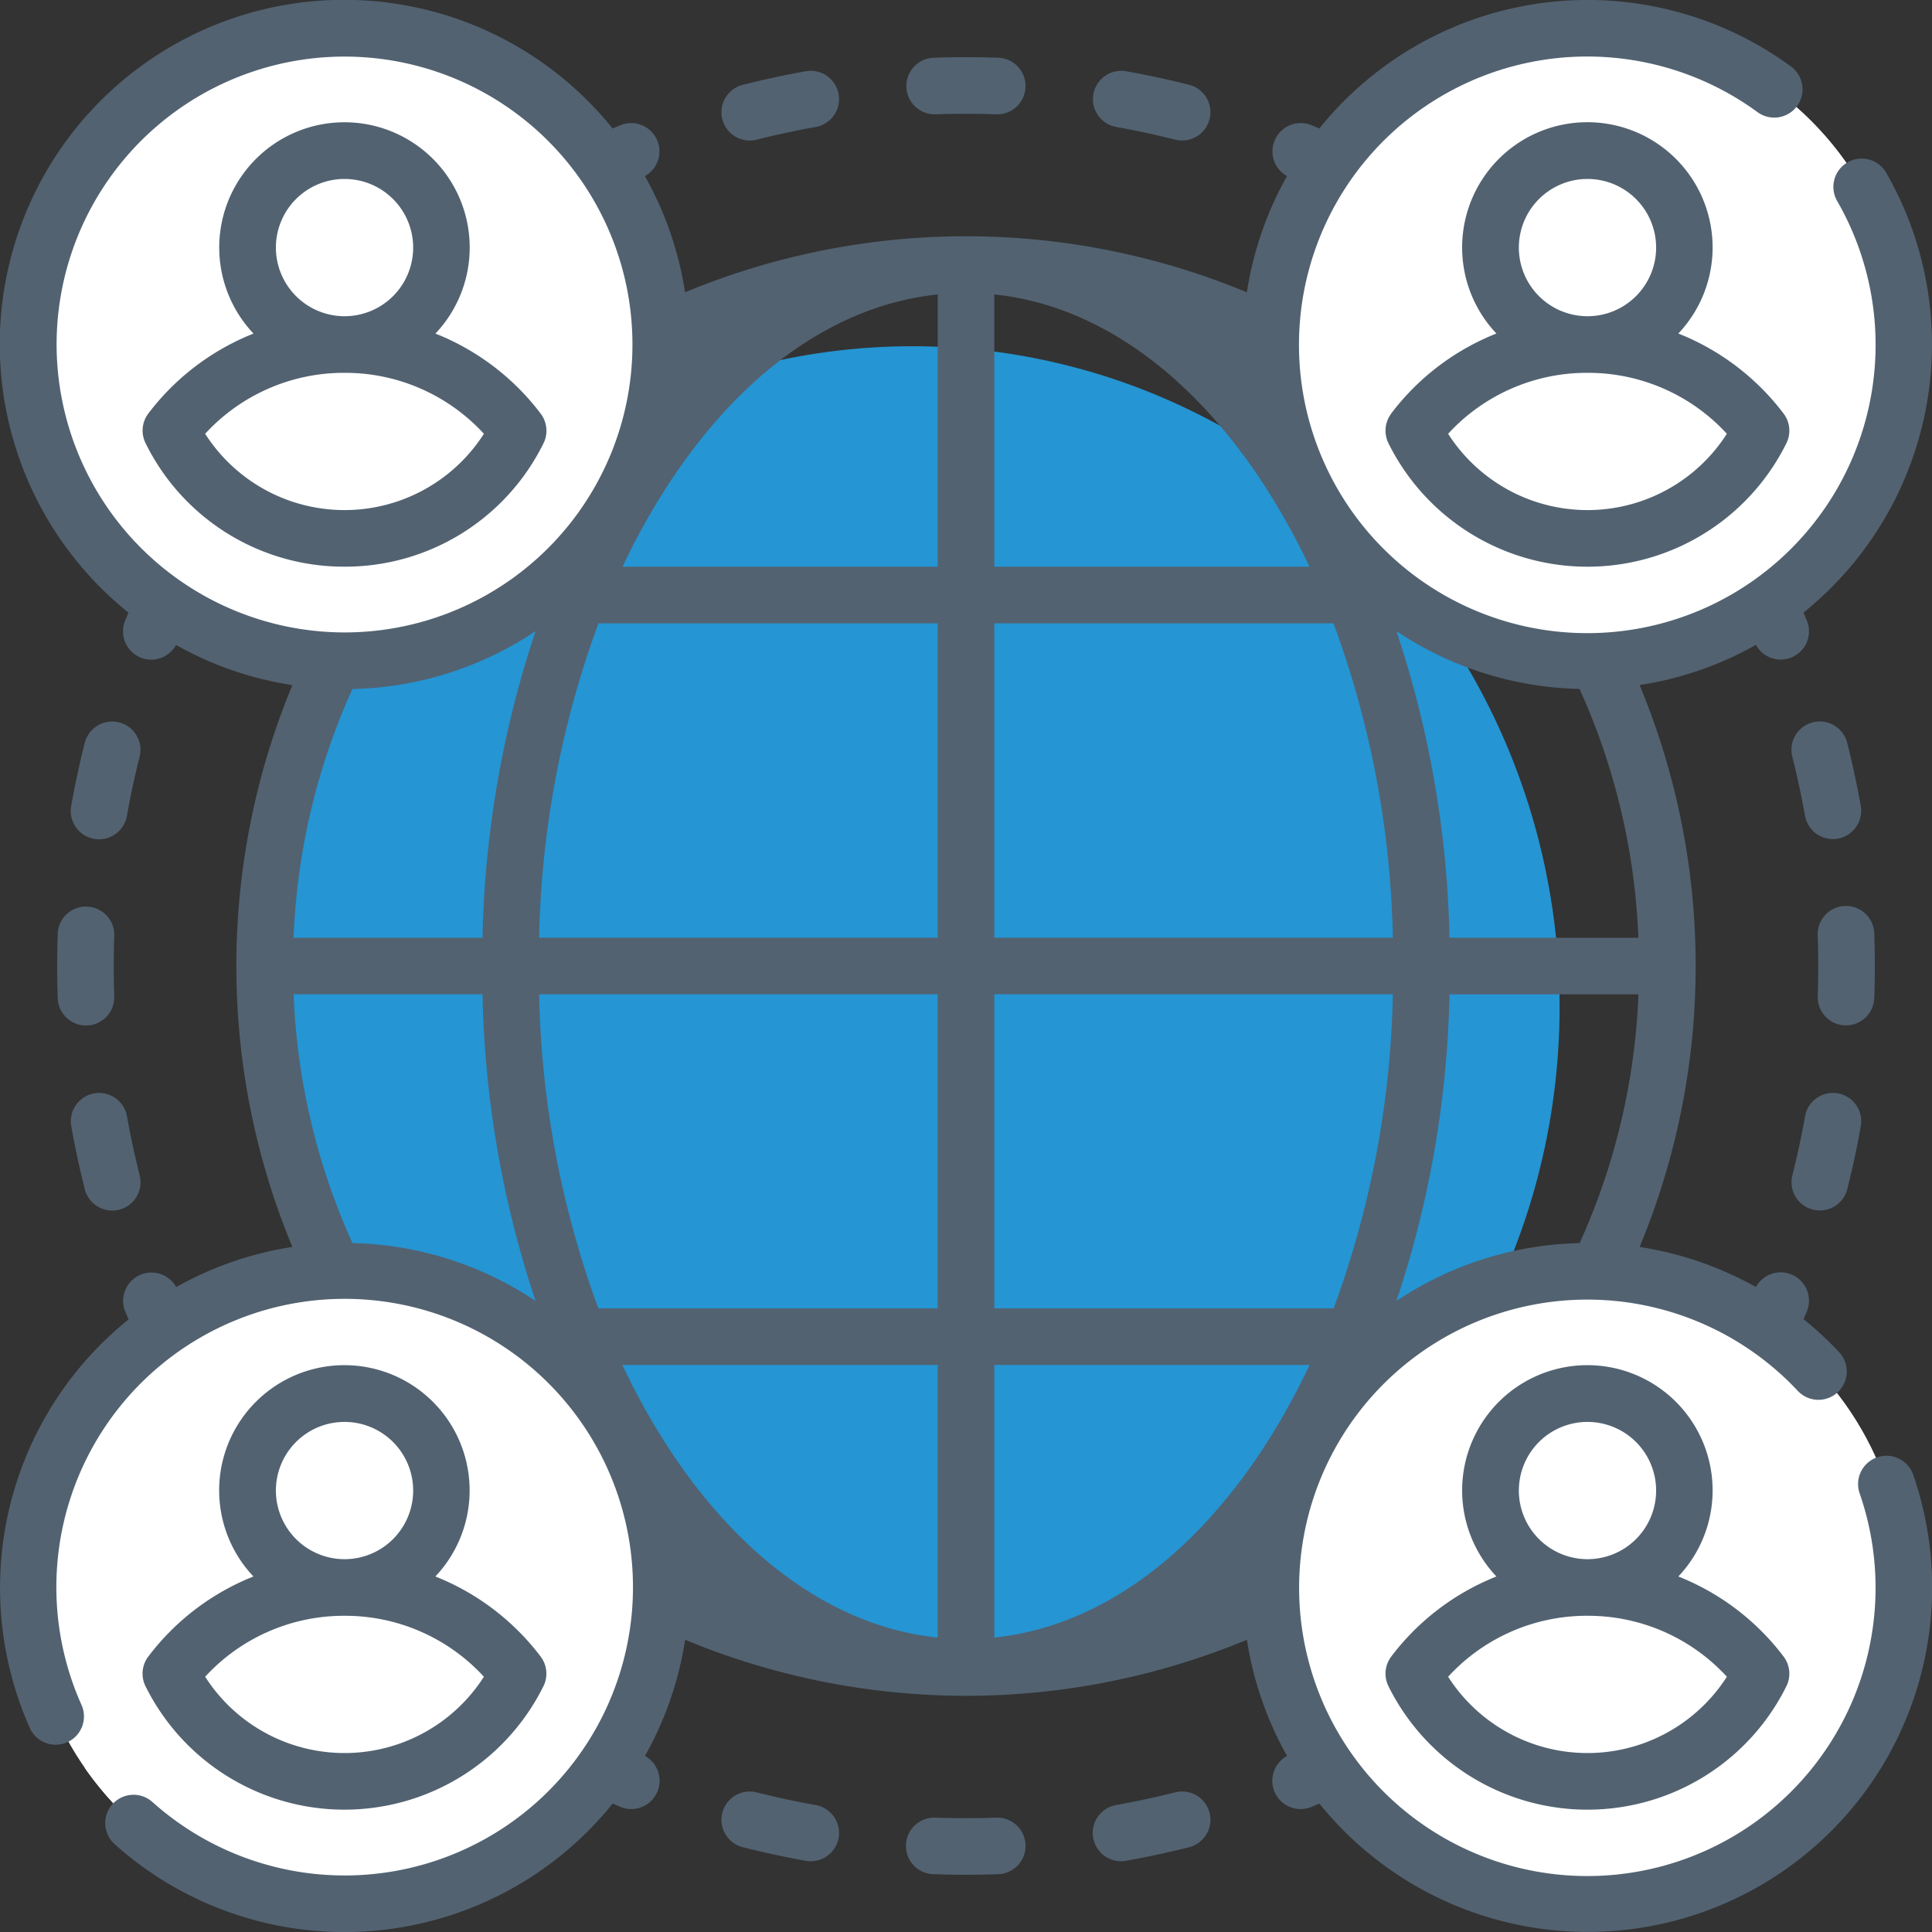
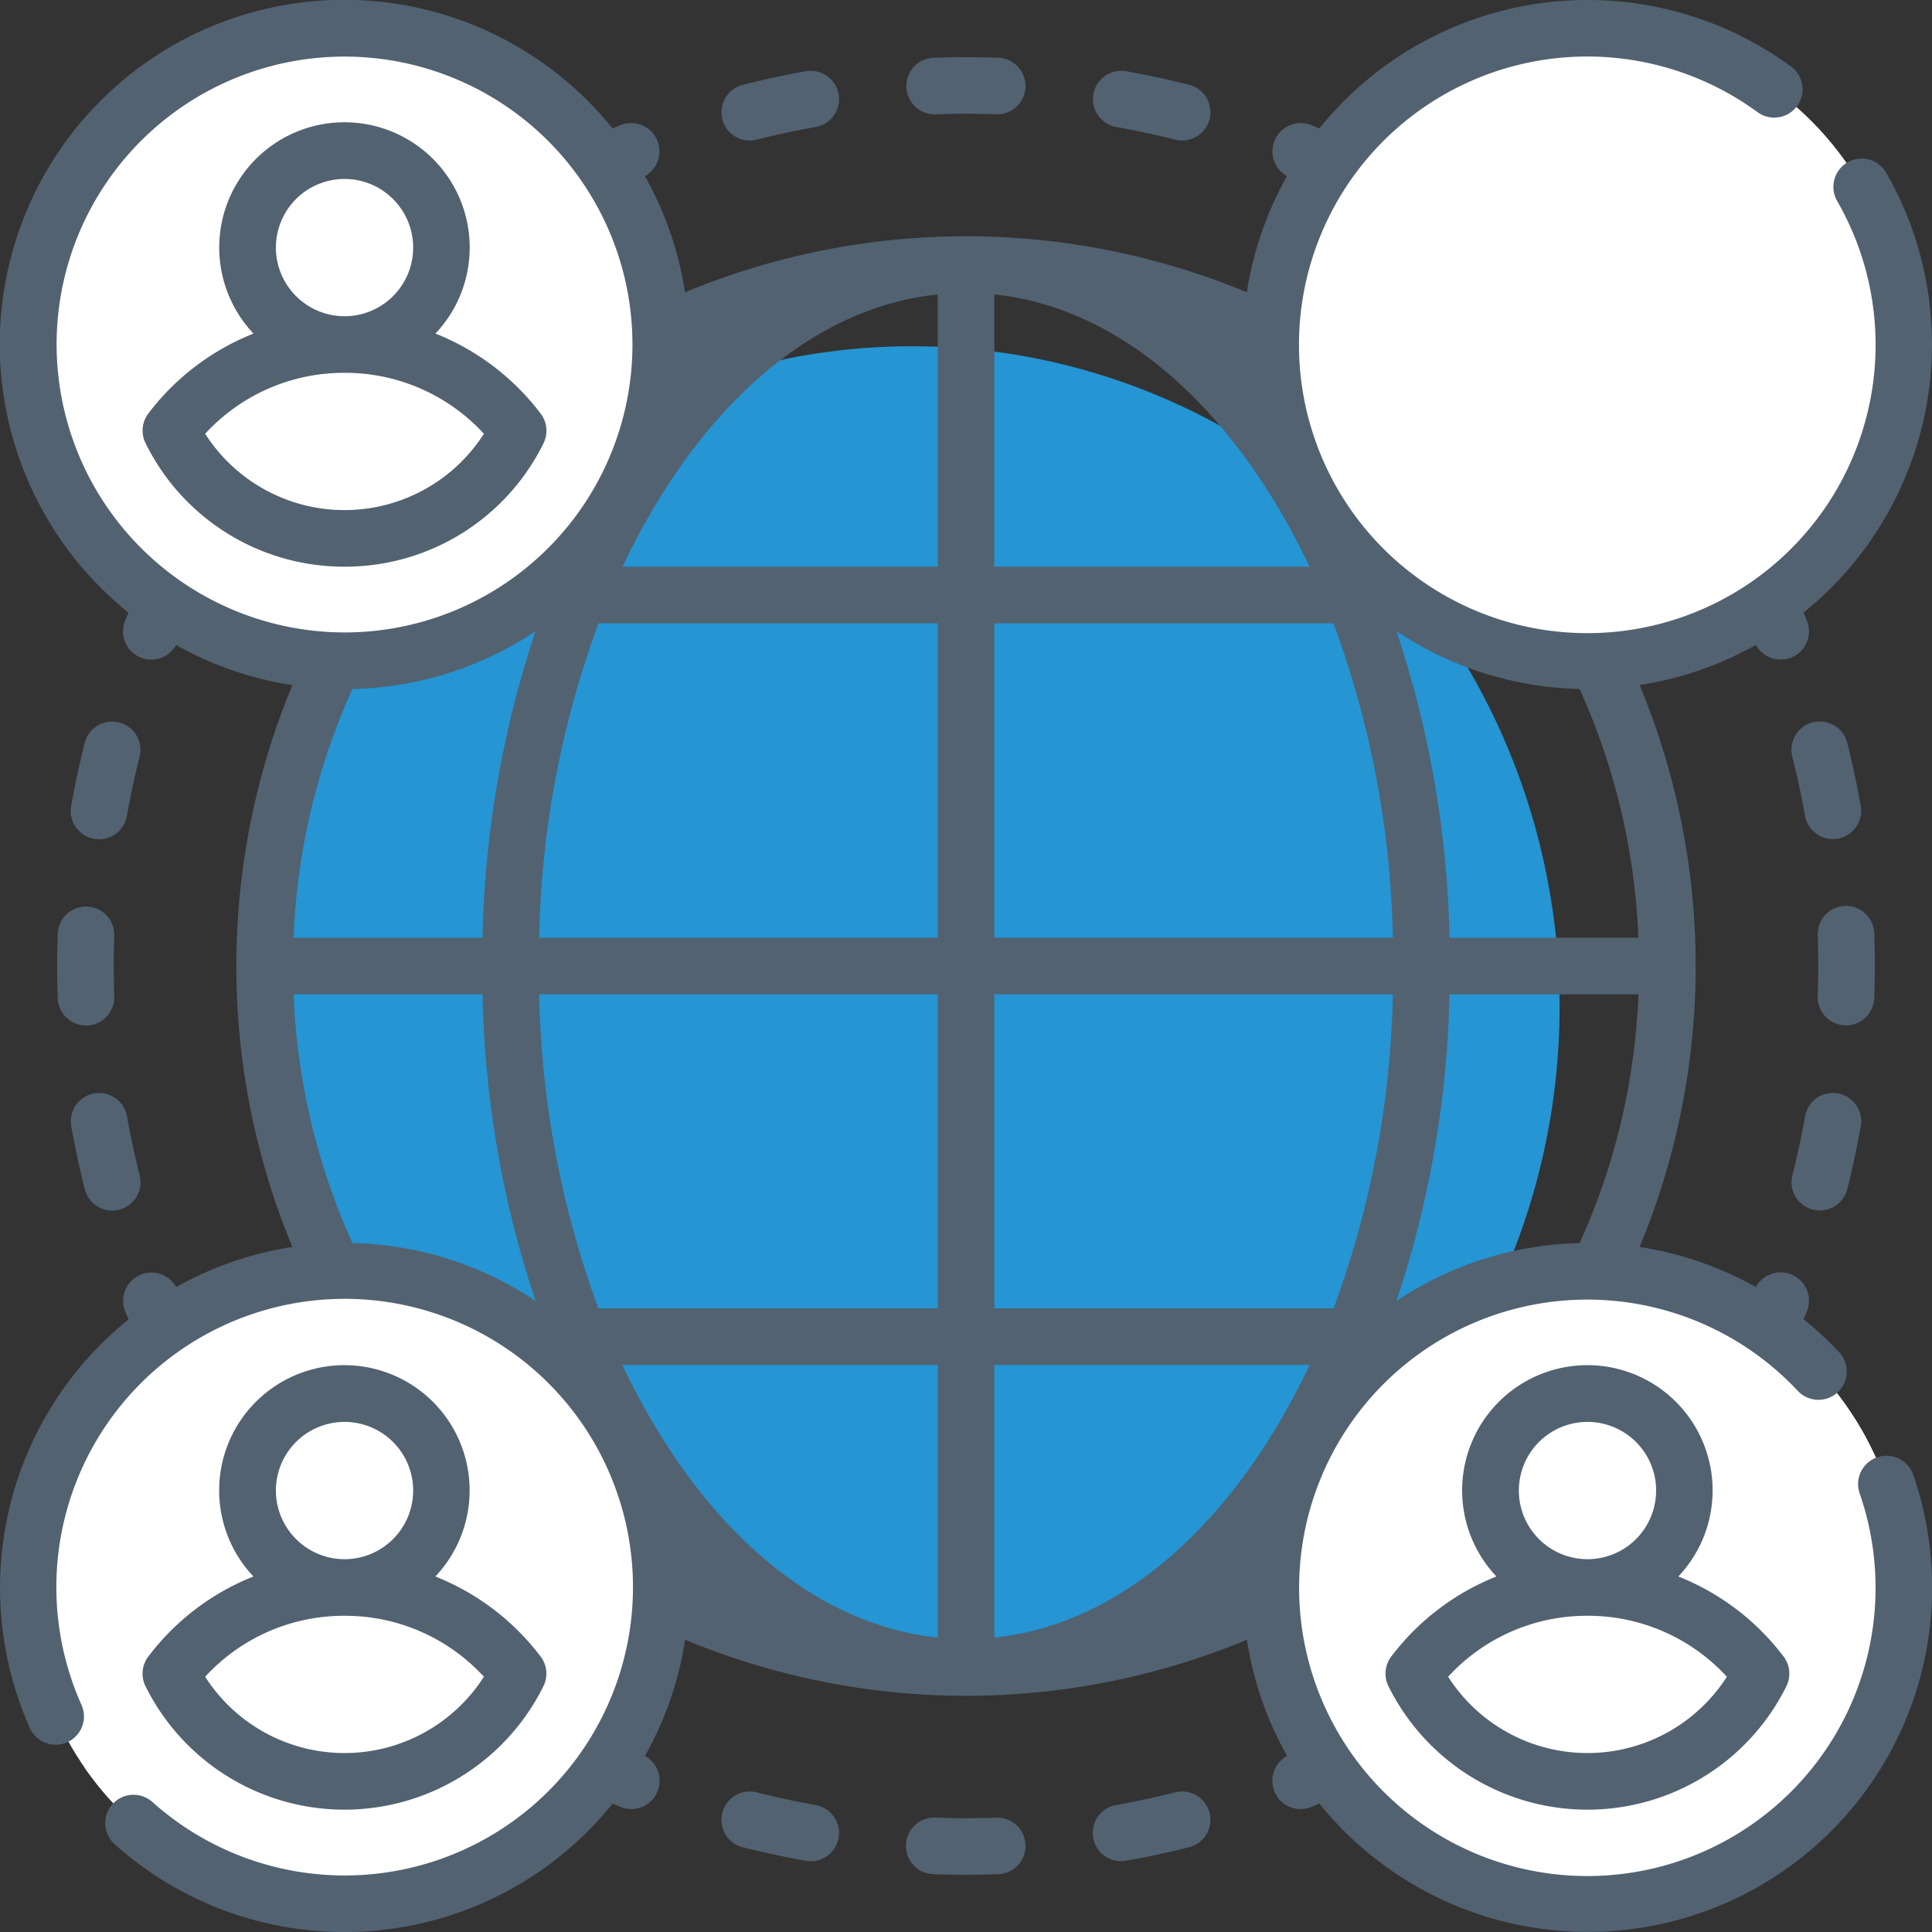
<svg xmlns="http://www.w3.org/2000/svg" width="134.691" height="134.691" viewBox="0 0 134.691 134.691">
  <rect x="0" y="0" width="134.691" height="134.691" fill="#333333" stroke="none" />
  <g transform="translate(0)">
    <g transform="translate(18.449 18.449)">
      <g transform="translate(0 2.689)">
        <ellipse cx="45.14" cy="46.052" rx="45.14" ry="46.052" transform="translate(0 3)" fill="#2595d3" />
      </g>
    </g>
    <g transform="translate(88.627 1.973)">
      <circle cx="22.046" cy="22.046" r="22.046" fill="#fff" />
      <g transform="translate(3.907 3.906)">
        <path d="M382.415,22.349a22.046,22.046,0,0,1-30.669,30.669,22.046,22.046,0,1,0,30.669-30.669Z" transform="translate(-351.746 -22.349)" fill="#fff" />
      </g>
      <g transform="translate(15.288 8.53)">
        <circle cx="6.758" cy="6.758" r="6.758" fill="#fff" />
      </g>
      <g transform="translate(9.941 22.046)">
        <path d="M386.79,91.3a15.181,15.181,0,0,0-12.1,6,13.508,13.508,0,0,0,24.209,0A15.18,15.18,0,0,0,386.79,91.3Z" transform="translate(-374.685 -91.302)" fill="#fff" />
      </g>
    </g>
    <g transform="translate(1.973 88.627)">
      <circle cx="22.046" cy="22.046" r="22.046" fill="#fff" />
      <g transform="translate(3.906 3.906)">
        <path d="M53.018,351.745a22.046,22.046,0,0,1-30.669,30.669,22.046,22.046,0,1,0,30.669-30.669Z" transform="translate(-22.349 -351.745)" fill="#fff" />
      </g>
      <g transform="translate(15.288 8.53)">
        <circle cx="6.758" cy="6.758" r="6.758" fill="#fff" />
      </g>
      <g transform="translate(9.941 22.046)">
-         <path d="M57.394,420.7a15.181,15.181,0,0,0-12.1,6,13.508,13.508,0,0,0,24.209,0A15.181,15.181,0,0,0,57.394,420.7Z" transform="translate(-45.289 -420.698)" fill="#fff" />
-       </g>
+         </g>
    </g>
    <g transform="translate(88.627 88.627)">
      <circle cx="22.046" cy="22.046" r="22.046" fill="#fff" />
      <g transform="translate(3.907 3.906)">
        <path d="M382.415,351.745a22.046,22.046,0,0,1-30.669,30.669,22.046,22.046,0,1,0,30.669-30.669Z" transform="translate(-351.746 -351.745)" fill="#fff" />
      </g>
      <g transform="translate(15.288 8.53)">
-         <circle cx="6.758" cy="6.758" r="6.758" fill="#fff" />
-       </g>
+         </g>
      <g transform="translate(9.941 22.046)">
        <path d="M386.79,420.7a15.181,15.181,0,0,0-12.1,6,13.508,13.508,0,0,0,24.209,0A15.18,15.18,0,0,0,386.79,420.7Z" transform="translate(-374.685 -420.698)" fill="#fff" />
      </g>
    </g>
    <g transform="translate(1.973 1.973)">
      <circle cx="22.046" cy="22.046" r="22.046" fill="#fff" />
      <g transform="translate(3.906 3.906)">
        <path d="M53.018,22.349A22.046,22.046,0,0,1,22.349,53.018,22.046,22.046,0,1,0,53.018,22.349Z" transform="translate(-22.349 -22.349)" fill="#fff" />
      </g>
      <g transform="translate(15.288 8.53)">
        <circle cx="6.758" cy="6.758" r="6.758" fill="#fff" />
      </g>
      <g transform="translate(9.941 22.046)">
        <path d="M57.394,91.3a15.181,15.181,0,0,0-12.1,6,13.508,13.508,0,0,0,24.209,0A15.181,15.181,0,0,0,57.394,91.3Z" transform="translate(-45.289 -91.302)" fill="#fff" />
      </g>
    </g>
    <g transform="translate(0 0)">
      <path d="M197.764,475.7c-1.378-.245-2.762-.543-4.115-.884a1.973,1.973,0,1,0-.966,3.826c1.443.365,2.92.682,4.389.944a1.973,1.973,0,1,0,.692-3.885Z" transform="translate(-140.896 -349.859)" fill="#526271" />
      <path d="M246.54,481.7h-.07c-1.387.048-2.806.049-4.212,0a1.973,1.973,0,1,0-.137,3.943c.747.026,1.5.039,2.248.039s1.5-.013,2.24-.039a1.973,1.973,0,0,0-.068-3.945Z" transform="translate(-177.023 -354.981)" fill="#526271" />
      <path d="M295.354,474.82c-1.354.342-2.738.639-4.115.884a1.973,1.973,0,1,0,.691,3.885c1.469-.261,2.946-.579,4.39-.943a1.973,1.973,0,1,0-.966-3.826Z" transform="translate(-213.423 -349.865)" fill="#526271" />
      <path d="M193.164,23.631a1.972,1.972,0,0,0,.485-.061c1.353-.341,2.737-.639,4.115-.884a1.973,1.973,0,1,0-.692-3.885c-1.469.262-2.946.579-4.389.944a1.973,1.973,0,0,0,.482,3.886Z" transform="translate(-140.896 -13.833)" fill="#526271" />
      <path d="M242.189,19.137h.07c1.406-.049,2.826-.049,4.212,0h.07a1.973,1.973,0,0,0,.068-3.945c-1.478-.052-2.99-.052-4.487,0a1.973,1.973,0,0,0,.067,3.945Z" transform="translate(-177.024 -11.167)" fill="#526271" />
      <path d="M291.24,22.679c1.377.245,2.761.542,4.115.884a1.973,1.973,0,1,0,.966-3.826c-1.444-.365-2.921-.682-4.39-.943a1.973,1.973,0,0,0-.691,3.885Z" transform="translate(-213.424 -13.827)" fill="#526271" />
      <path d="M476.25,297.749a1.971,1.971,0,0,0,2.4-1.43c.365-1.444.682-2.921.943-4.39a1.973,1.973,0,0,0-3.885-.691c-.245,1.377-.542,2.761-.884,4.115a1.972,1.972,0,0,0,1.43,2.4Z" transform="translate(-349.865 -213.423)" fill="#526271" />
      <path d="M485.648,246.607c.026-.74.039-1.494.039-2.24s-.013-1.5-.039-2.248a1.973,1.973,0,1,0-3.943.137c.024.7.037,1.412.037,2.11s-.012,1.408-.037,2.1a1.973,1.973,0,0,0,1.9,2.041h.07a1.973,1.973,0,0,0,1.97-1.9Z" transform="translate(-354.982 -177.022)" fill="#526271" />
      <path d="M477.638,199.392a1.974,1.974,0,0,0,1.945-2.319c-.262-1.469-.579-2.946-.944-4.389a1.973,1.973,0,0,0-3.826.966c.341,1.353.639,2.737.884,4.115A1.974,1.974,0,0,0,477.638,199.392Z" transform="translate(-349.86 -140.896)" fill="#526271" />
      <path d="M22.134,191.281a1.972,1.972,0,0,0-2.4,1.43c-.365,1.445-.682,2.922-.943,4.39a1.973,1.973,0,1,0,3.885.691c.245-1.376.542-2.76.884-4.115a1.973,1.973,0,0,0-1.43-2.4Z" transform="translate(-13.828 -140.916)" fill="#526271" />
      <path d="M20.4,289.673a1.973,1.973,0,0,0-1.6,2.288c.261,1.468.579,2.945.944,4.39a1.973,1.973,0,1,0,3.826-.966c-.342-1.354-.64-2.738-.884-4.114A1.973,1.973,0,0,0,20.4,289.673Z" transform="translate(-13.832 -213.446)" fill="#526271" />
      <path d="M15.192,242.15c-.026.741-.039,1.495-.039,2.24s.013,1.505.039,2.248a1.973,1.973,0,0,0,1.971,1.9h.07a1.973,1.973,0,0,0,1.9-2.041c-.024-.7-.037-1.407-.037-2.11s.012-1.407.037-2.1a1.973,1.973,0,0,0-3.944-.137Z" transform="translate(-11.167 -177.044)" fill="#526271" />
-       <path d="M367.589,52.722a1.974,1.974,0,0,0-.2,2.075,15.481,15.481,0,0,0,27.742,0,1.974,1.974,0,0,0-.2-2.075,17.113,17.113,0,0,0-7.333-5.575,8.731,8.731,0,1,0-12.684,0,17.115,17.115,0,0,0-7.333,5.575Zm8.89-11.566a4.785,4.785,0,1,1,4.785,4.785A4.79,4.79,0,0,1,376.478,41.156Zm4.785,8.731a13.125,13.125,0,0,1,9.717,4.249,11.533,11.533,0,0,1-19.433,0A13.125,13.125,0,0,1,381.263,49.887Z" transform="translate(-270.591 -23.895)" fill="#526271" />
      <path d="M38.191,382.118a1.973,1.973,0,0,0-.2,2.075,15.481,15.481,0,0,0,27.741,0,1.973,1.973,0,0,0-.2-2.075,17.115,17.115,0,0,0-7.333-5.575,8.731,8.731,0,1,0-12.684,0A17.115,17.115,0,0,0,38.191,382.118Zm8.89-11.566a4.785,4.785,0,1,1,4.785,4.785A4.791,4.791,0,0,1,47.081,370.552Zm4.785,8.731a13.125,13.125,0,0,1,9.717,4.249,11.533,11.533,0,0,1-19.433,0A13.125,13.125,0,0,1,51.866,379.283Z" transform="translate(-27.847 -266.637)" fill="#526271" />
      <path d="M130.864,101.6a1.973,1.973,0,0,0-1.217,2.511,20.094,20.094,0,1,1-4.314-7.146,1.973,1.973,0,0,0,2.882-2.7,23.852,23.852,0,0,0-2.478-2.294c.077-.182.156-.365.23-.546a1.973,1.973,0,0,0-3.554-1.7,24.157,24.157,0,0,0-8.106-2.793,51.036,51.036,0,0,0,0-39.173,23.842,23.842,0,0,0,8.108-2.8,1.971,1.971,0,0,0,3.55-1.7c-.075-.183-.155-.368-.233-.552a24.008,24.008,0,0,0,5.78-30.64,1.973,1.973,0,1,0-3.421,1.966,20.1,20.1,0,1,1-5.565-6.216,1.973,1.973,0,0,0,2.335-3.181A24,24,0,0,0,91.978,8.958c-.184-.078-.369-.157-.552-.233a1.973,1.973,0,0,0-1.7,3.553,23.838,23.838,0,0,0-2.8,8.1,51.037,51.037,0,0,0-39.167,0,23.84,23.84,0,0,0-2.8-8.1,1.973,1.973,0,0,0-1.7-3.553c-.183.075-.368.155-.552.233A24.008,24.008,0,1,0,8.957,42.713c-.078.184-.157.368-.232.551a1.971,1.971,0,0,0,3.55,1.7,23.837,23.837,0,0,0,8.108,2.8,51.036,51.036,0,0,0,0,39.168,23.835,23.835,0,0,0-8.1,2.8,1.973,1.973,0,0,0-3.553,1.7c.076.184.155.368.233.552A24.017,24.017,0,0,0,2.1,120.513,1.973,1.973,0,0,0,5.7,118.9a20.1,20.1,0,1,1,4.926,6.729,1.973,1.973,0,0,0-2.635,2.938,24,24,0,0,0,34.72-2.829c.184.078.369.157.552.233a1.973,1.973,0,0,0,1.7-3.554,23.834,23.834,0,0,0,2.8-8.1,51.036,51.036,0,0,0,39.168,0,23.84,23.84,0,0,0,2.8,8.1,1.972,1.972,0,0,0,1.7,3.553c.183-.075.368-.155.552-.233a24.017,24.017,0,0,0,41.4-22.918A1.973,1.973,0,0,0,130.864,101.6ZM24.571,86.662a46.34,46.34,0,0,1-4.1-17.343H33.639A72.014,72.014,0,0,0,37.34,90.7,23.874,23.874,0,0,0,24.571,86.662ZM37.339,44a72.013,72.013,0,0,0-3.7,21.378H20.467a46.341,46.341,0,0,1,4.1-17.342A23.873,23.873,0,0,0,37.339,44Zm72.781,4.034a46.343,46.343,0,0,1,4.1,17.343H101.052a72.014,72.014,0,0,0-3.7-21.379A23.874,23.874,0,0,0,110.12,48.029ZM97.352,90.7a72.014,72.014,0,0,0,3.7-21.379h13.173a46.348,46.348,0,0,1-4.1,17.343A23.874,23.874,0,0,0,97.352,90.7ZM65.373,65.373H37.586a67.092,67.092,0,0,1,4.137-21.916H65.373Zm3.946-21.916H92.968a67.092,67.092,0,0,1,4.137,21.916H69.319ZM65.373,69.319V91.211H41.715a67.1,67.1,0,0,1-4.128-21.892Zm3.946,0H97.105a67.1,67.1,0,0,1-4.128,21.892H69.319ZM91.293,39.511H69.319V20.527c7.06.734,13.685,5.4,18.83,13.318A48.228,48.228,0,0,1,91.293,39.511ZM65.373,20.527V39.511H43.4a48.155,48.155,0,0,1,3.144-5.665c5.146-7.922,11.77-12.584,18.83-13.318ZM43.387,95.157H65.373v19.008c-7.06-.734-13.685-5.4-18.83-13.318a48.2,48.2,0,0,1-3.155-5.689Zm25.932,19.007V95.157H91.3a48.234,48.234,0,0,1-3.155,5.689C83,108.768,76.379,113.43,69.319,114.164ZM3.946,24.019A20.073,20.073,0,1,1,24.019,44.091,20.1,20.1,0,0,1,3.946,24.019Z" transform="translate(0 0)" fill="#526271" />
      <path d="M367.589,382.119a1.974,1.974,0,0,0-.2,2.075,15.481,15.481,0,0,0,27.742,0,1.974,1.974,0,0,0-.2-2.075,17.113,17.113,0,0,0-7.333-5.575,8.731,8.731,0,1,0-12.683,0A17.109,17.109,0,0,0,367.589,382.119Zm8.89-11.566a4.785,4.785,0,1,1,4.785,4.785A4.79,4.79,0,0,1,376.478,370.553Zm4.785,8.731a13.125,13.125,0,0,1,9.717,4.249,11.533,11.533,0,0,1-19.433,0A13.125,13.125,0,0,1,381.263,379.283Z" transform="translate(-270.591 -266.638)" fill="#526271" />
      <path d="M51.866,63.4A15.417,15.417,0,0,0,65.737,54.8a1.973,1.973,0,0,0-.2-2.075,17.115,17.115,0,0,0-7.333-5.575,8.731,8.731,0,1,0-12.684,0,17.116,17.116,0,0,0-7.333,5.574A1.973,1.973,0,0,0,38,54.8,15.417,15.417,0,0,0,51.866,63.4ZM47.081,41.155a4.785,4.785,0,1,1,4.785,4.785A4.791,4.791,0,0,1,47.081,41.155Zm4.785,8.731a13.125,13.125,0,0,1,9.717,4.249,11.533,11.533,0,0,1-19.433,0,13.125,13.125,0,0,1,9.717-4.249Z" transform="translate(-27.847 -23.894)" fill="#526271" />
    </g>
  </g>
</svg>